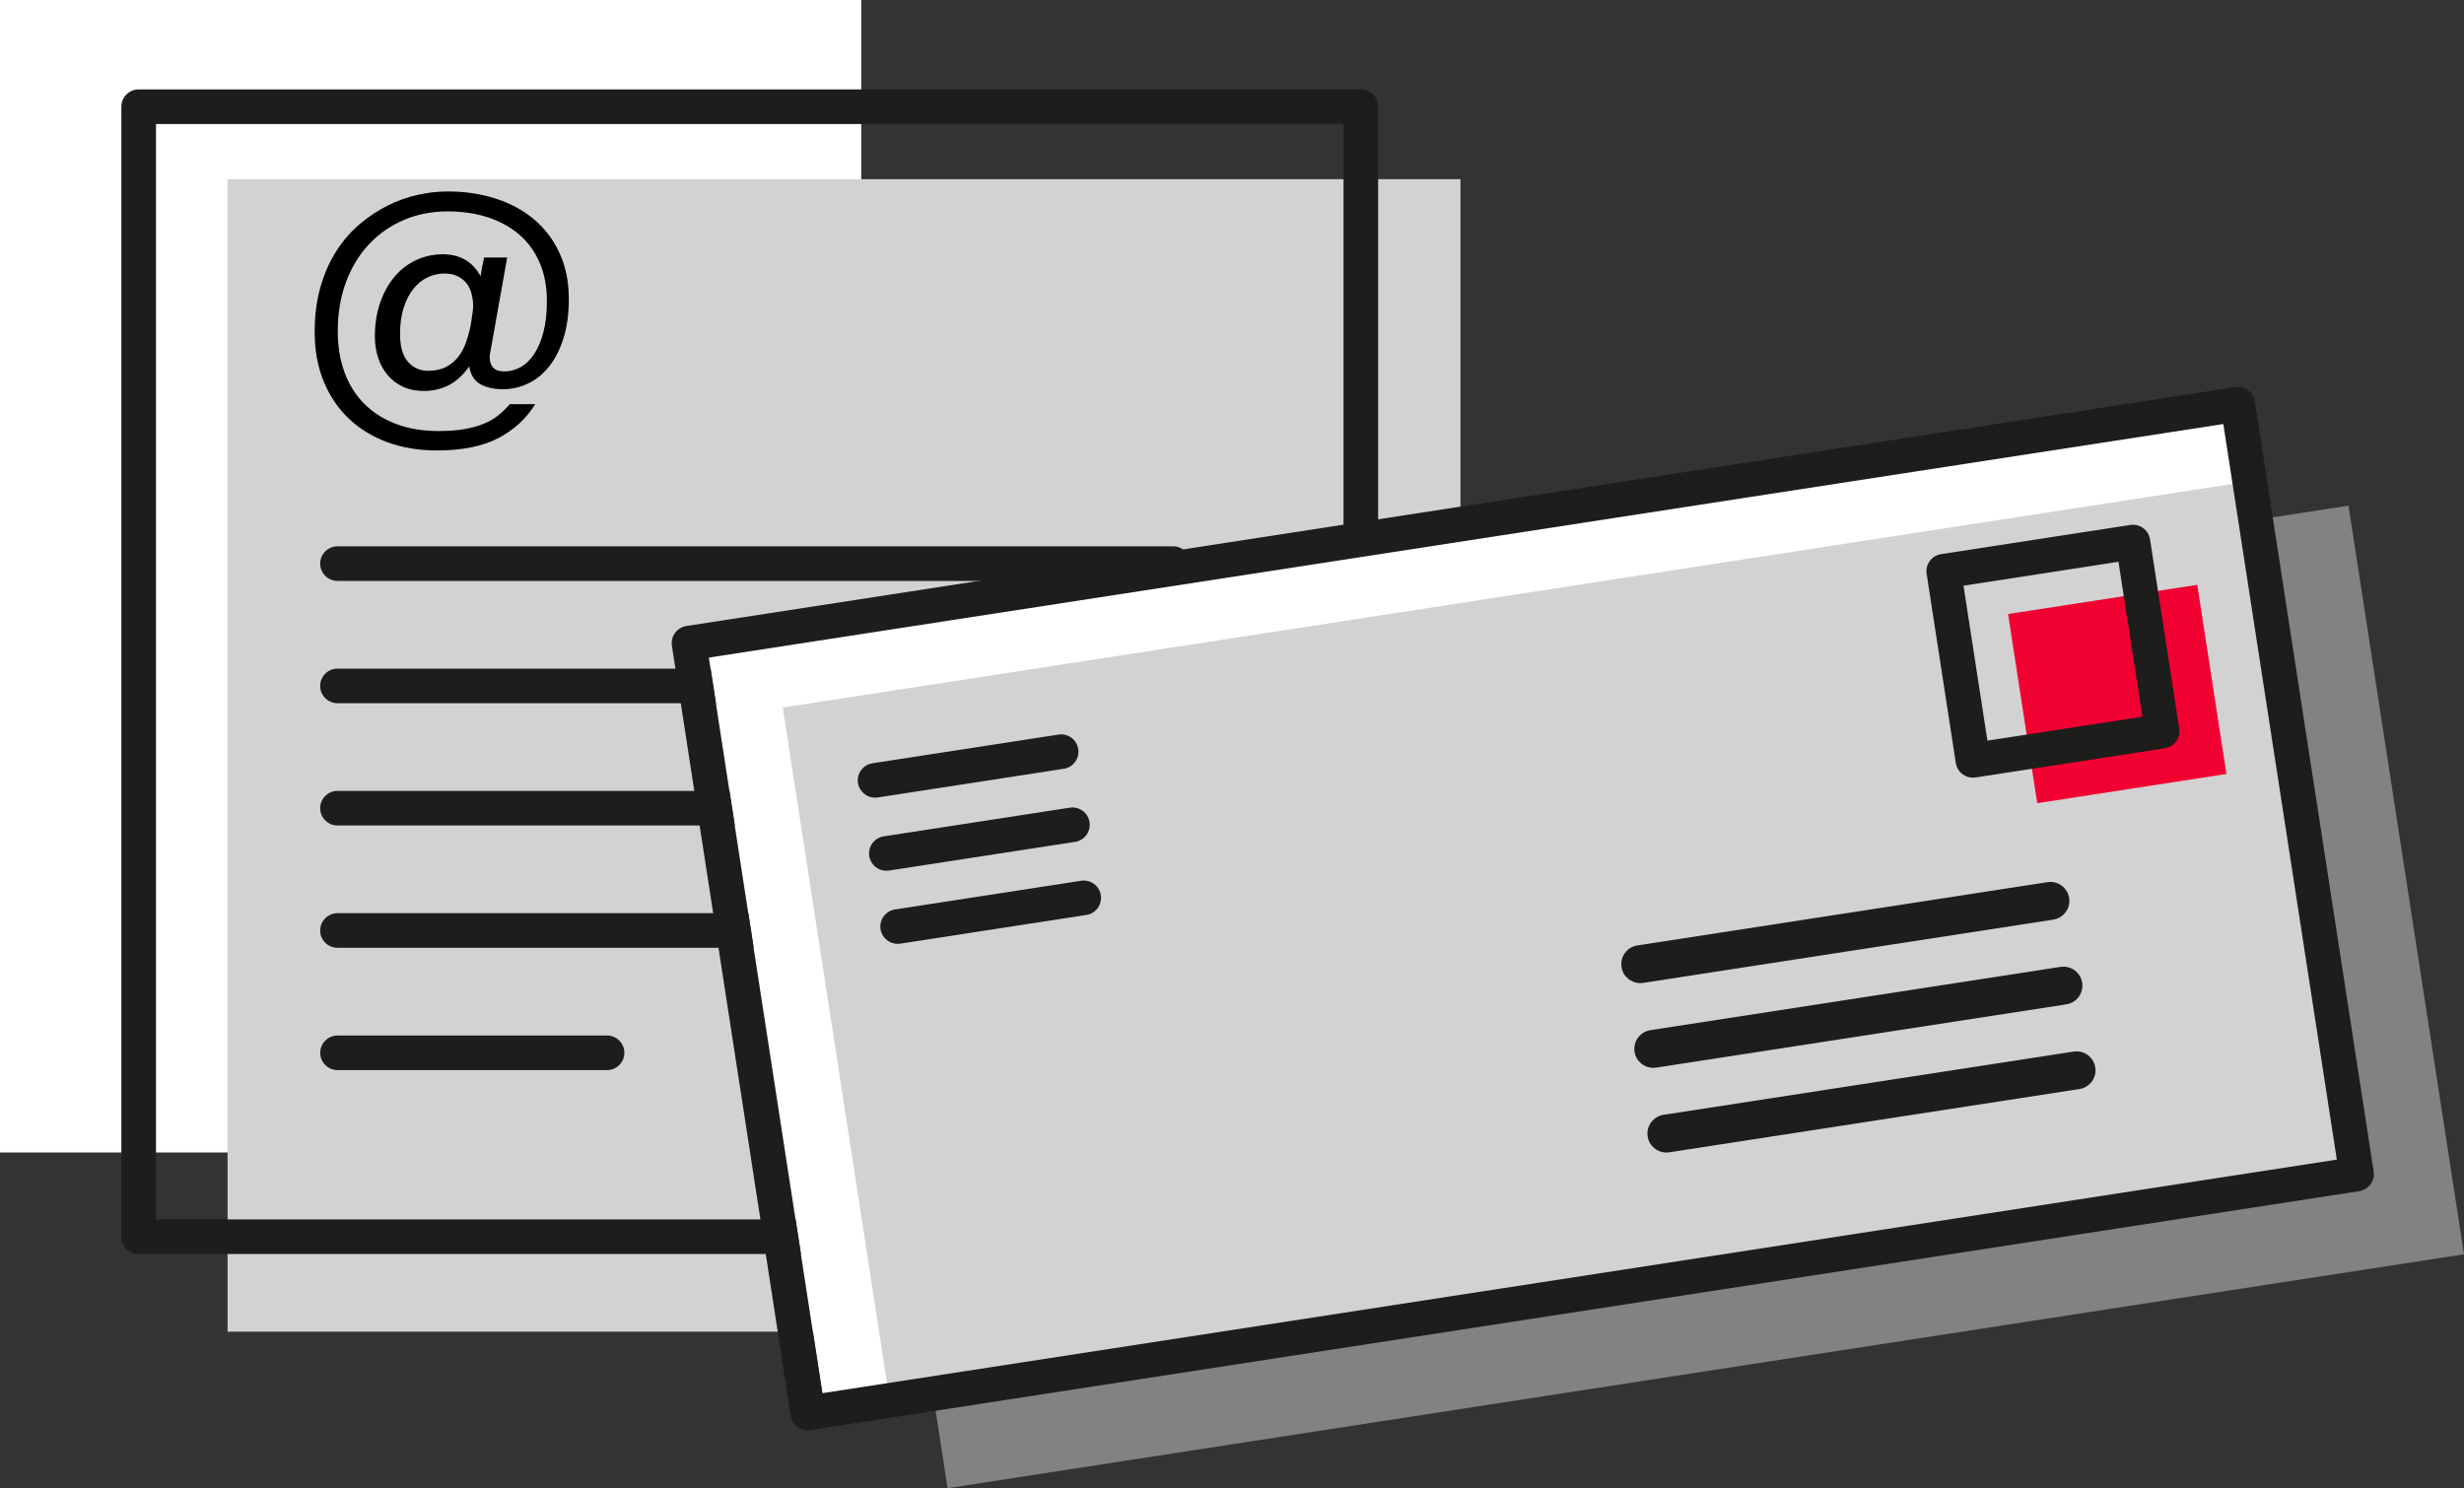
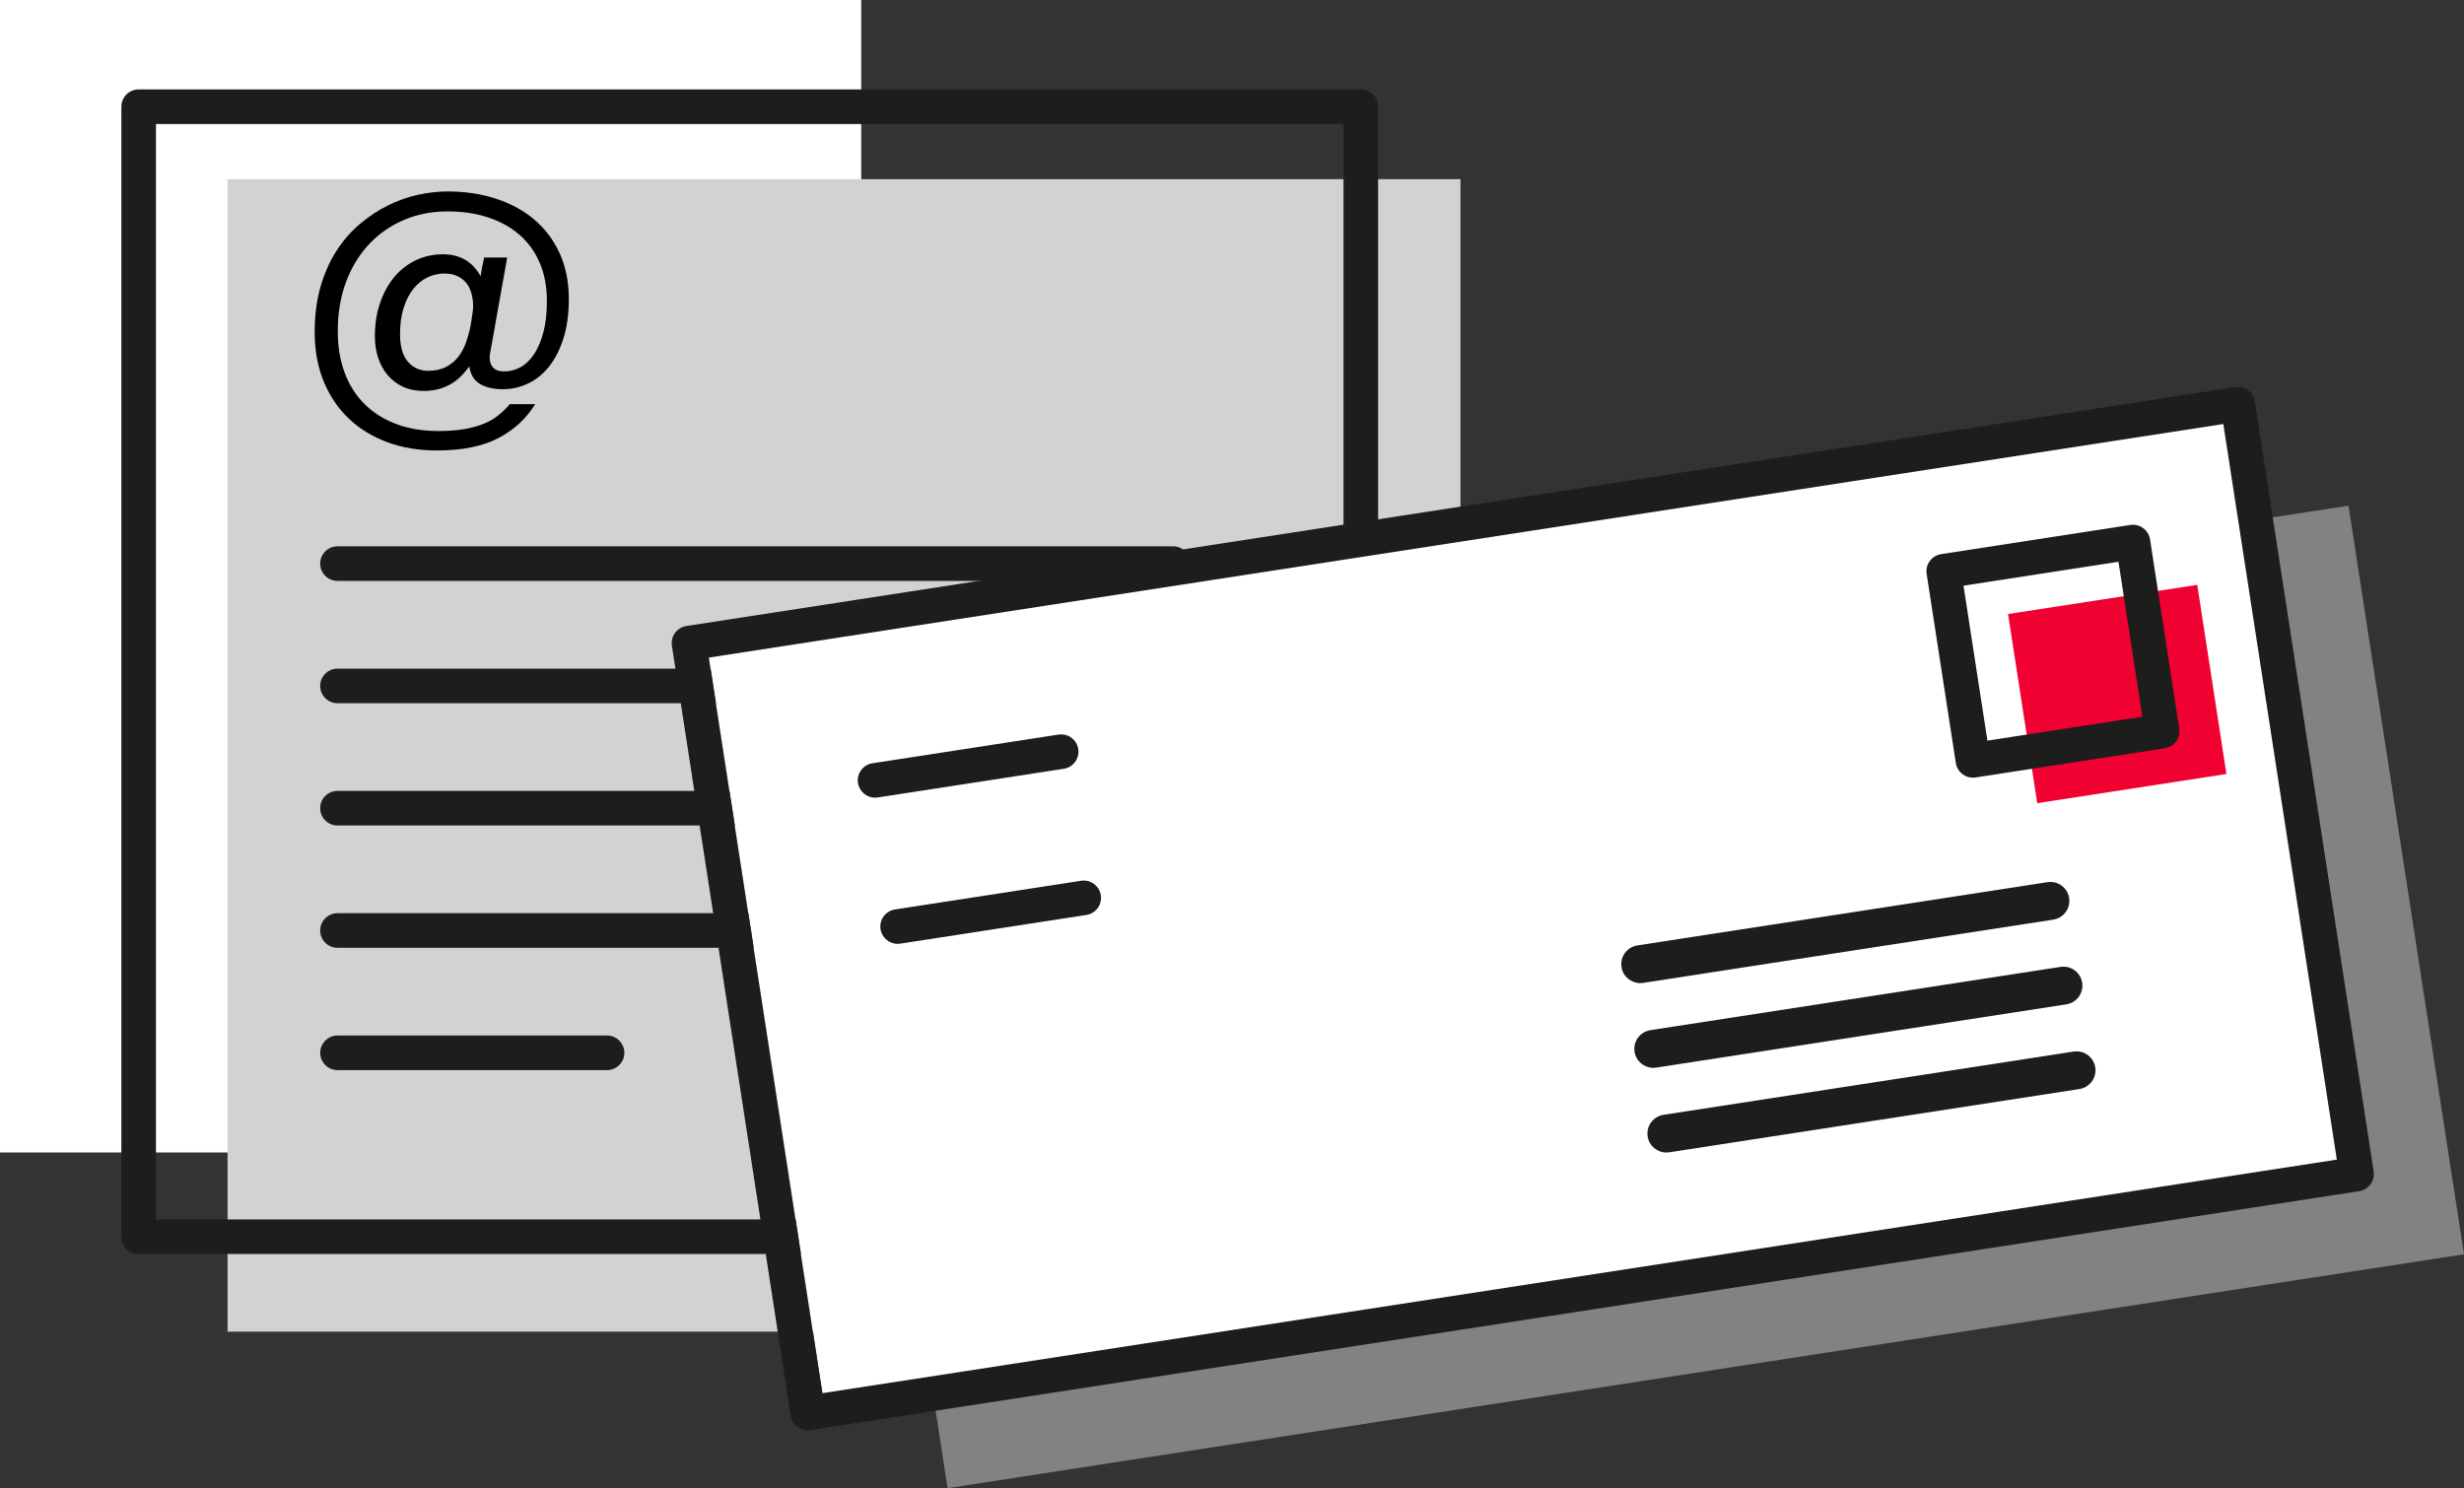
<svg xmlns="http://www.w3.org/2000/svg" viewBox="0 0 711.83 430">
  <rect x="0" y="0" width="711.83" height="430" fill="#333333" stroke="none" />
  <defs>
    <style>
      .cls-1 {
        fill: #828282;
      }

      .cls-2 {
        fill: #d2d2d2;
      }

      .cls-3 {
        fill: #1d1d1b;
      }

      .cls-4 {
        fill: #fff;
      }

      .cls-5 {
        fill: #f10032;
      }
    </style>
  </defs>
  <g id="Farbfläche_hinten" data-name="Farbfläche hinten">
    <rect class="cls-4" width="248.8" height="333" />
    <rect class="cls-2" x="65.74" y="51.77" width="356.18" height="333" />
  </g>
  <g id="Kontur_Illu" data-name="Kontur Illu">
    <path class="cls-3" d="M393.13,362.34H40.06c-2.76,0-5-2.24-5-5V30.83c0-2.76,2.24-5,5-5h353.07c2.76,0,5,2.24,5,5v326.51c0,2.76-2.24,5-5,5ZM45.06,352.34h343.07V35.83H45.06v316.51Z" />
    <path d="M154.63,116.74c-2.53,4.16-6.08,7.44-10.63,9.83-4.56,2.39-10.49,3.59-17.81,3.59-5.18,0-9.92-.79-14.22-2.36-4.3-1.58-8.02-3.84-11.14-6.79-3.12-2.95-5.56-6.54-7.3-10.76-1.74-4.22-2.62-8.97-2.62-14.26,0-4.84.56-9.21,1.69-13.12,1.12-3.91,2.66-7.37,4.6-10.38,1.94-3.01,4.19-5.6,6.75-7.76,2.56-2.16,5.26-3.95,8.1-5.36,2.84-1.41,5.74-2.43,8.69-3.08,2.95-.65,5.81-.97,8.57-.97,5.01,0,9.65.69,13.92,2.07,4.27,1.38,7.97,3.39,11.1,6.03,3.12,2.65,5.57,5.89,7.34,9.75,1.77,3.85,2.66,8.26,2.66,13.21,0,4.28-.51,8.03-1.52,11.27-1.01,3.24-2.38,5.95-4.09,8.14-1.72,2.19-3.74,3.85-6.08,4.98-2.34,1.13-4.8,1.69-7.38,1.69s-4.82-.49-6.54-1.48c-1.72-.98-2.77-2.69-3.16-5.11-1.8,2.53-3.78,4.35-5.95,5.44-2.17,1.1-4.54,1.65-7.13,1.65-2.31,0-4.33-.41-6.08-1.22-1.74-.82-3.22-1.94-4.43-3.38-1.21-1.43-2.12-3.11-2.74-5.02-.62-1.91-.93-3.97-.93-6.16,0-3.49.49-6.68,1.48-9.58.98-2.9,2.35-5.4,4.09-7.51,1.74-2.11,3.83-3.74,6.24-4.89,2.42-1.15,5.06-1.73,7.93-1.73,2.36,0,4.46.52,6.29,1.56,1.83,1.04,3.33,2.63,4.51,4.77.11-.79.27-1.69.46-2.7.2-1.01.38-1.91.55-2.7h6.67l-4.89,27.43c-.11.56-.17.98-.17,1.27,0,2.81,1.41,4.22,4.22,4.22,1.63,0,3.19-.41,4.68-1.22,1.49-.81,2.8-2.07,3.92-3.75,1.12-1.69,2.03-3.8,2.7-6.33.68-2.53,1.01-5.54,1.01-9.03,0-4.16-.69-7.85-2.07-11.06-1.38-3.21-3.33-5.91-5.86-8.1-2.53-2.19-5.56-3.87-9.07-5.02-3.52-1.15-7.41-1.73-11.69-1.73-4.56,0-8.78.83-12.66,2.49-3.88,1.66-7.24,4.01-10.08,7.05-2.84,3.04-5.05,6.68-6.62,10.93-1.58,4.25-2.36,8.96-2.36,14.13,0,4.45.66,8.44,1.98,11.98,1.32,3.54,3.23,6.57,5.74,9.07,2.5,2.5,5.56,4.43,9.16,5.78,3.6,1.35,7.65,2.03,12.15,2.03,2.87,0,5.37-.18,7.51-.55,2.14-.37,4.02-.89,5.65-1.56,1.63-.67,3.04-1.49,4.22-2.45,1.18-.96,2.28-2.02,3.29-3.21h7.34ZM136.32,91.68c.11-.67.21-1.35.3-2.02.08-.68.1-1.38.04-2.11-.06-1.01-.24-2.04-.55-3.08-.31-1.04-.79-1.95-1.43-2.74-.65-.79-1.49-1.43-2.53-1.94-1.04-.51-2.29-.76-3.76-.76-1.69,0-3.31.37-4.85,1.1-1.55.73-2.91,1.83-4.09,3.29-1.18,1.46-2.12,3.29-2.83,5.49-.7,2.19-1.05,4.73-1.05,7.59,0,3.6.76,6.27,2.28,8.02,1.52,1.74,3.46,2.62,5.82,2.62,2.03,0,3.74-.37,5.15-1.1,1.41-.73,2.59-1.7,3.54-2.91.96-1.21,1.72-2.62,2.28-4.22.56-1.6,1.01-3.28,1.35-5.02l.34-2.19Z" />
    <g>
      <path class="cls-3" d="M338.9,203.19H97.5c-2.76,0-5-2.24-5-5s2.24-5,5-5h241.4c2.76,0,5,2.24,5,5s-2.24,5-5,5Z" />
      <path class="cls-3" d="M338.9,238.52H97.5c-2.76,0-5-2.24-5-5s2.24-5,5-5h241.4c2.76,0,5,2.24,5,5s-2.24,5-5,5Z" />
      <path class="cls-3" d="M338.9,167.85H97.5c-2.76,0-5-2.24-5-5s2.24-5,5-5h241.4c2.76,0,5,2.24,5,5s-2.24,5-5,5Z" />
      <path class="cls-3" d="M175.37,309.2h-77.86c-2.76,0-5-2.24-5-5s2.24-5,5-5h77.86c2.76,0,5,2.24,5,5s-2.24,5-5,5Z" />
      <path class="cls-3" d="M338.9,273.86H97.5c-2.76,0-5-2.24-5-5s2.24-5,5-5h241.4c2.76,0,5,2.24,5,5s-2.24,5-5,5Z" />
    </g>
    <rect class="cls-1" x="254.47" y="178.63" width="443.26" height="218.86" transform="translate(-38.35 75.95) rotate(-8.77)" />
    <rect class="cls-4" x="218.57" y="151.28" width="444.43" height="221.76" transform="translate(-34.81 70.26) rotate(-8.77)" />
-     <rect class="cls-2" x="238.95" y="170.83" width="425.55" height="200.64" transform="translate(-36.06 72.04) rotate(-8.77)" />
    <path class="cls-3" d="M233.36,413.26c-2.42,0-4.55-1.77-4.94-4.24l-34.31-222.43c-.2-1.31.12-2.65.91-3.72s1.96-1.78,3.27-1.99l447.43-69.02c2.73-.42,5.28,1.45,5.7,4.18l34.31,222.43c.2,1.31-.12,2.65-.91,3.72s-1.96,1.78-3.27,1.99l-447.43,69.02c-.26.04-.52.06-.77.06ZM204.76,190.01l32.79,212.54,437.54-67.49-32.79-212.54-437.54,67.49Z" />
    <rect class="cls-5" x="584" y="172.89" width="55.3" height="55.3" transform="translate(-23.42 95.59) rotate(-8.77)" />
    <g>
-       <path class="cls-3" d="M256.06,251.6c-2.42,0-4.55-1.77-4.94-4.24-.42-2.73,1.45-5.28,4.18-5.7l53.76-8.29c2.73-.42,5.28,1.45,5.7,4.18.42,2.73-1.45,5.28-4.18,5.7l-53.76,8.29c-.26.04-.52.06-.77.06Z" />
      <path class="cls-3" d="M259.32,272.72c-2.42,0-4.55-1.77-4.94-4.24-.42-2.73,1.45-5.28,4.18-5.7l53.76-8.29c2.73-.42,5.28,1.45,5.7,4.18s-1.45,5.28-4.18,5.7l-53.76,8.29c-.26.04-.52.06-.77.06Z" />
      <path class="cls-3" d="M252.8,230.48c-2.42,0-4.55-1.77-4.94-4.24-.42-2.73,1.45-5.28,4.18-5.7l53.76-8.29c2.73-.42,5.28,1.45,5.7,4.18.42,2.73-1.45,5.28-4.18,5.7l-53.76,8.29c-.26.04-.52.06-.77.06Z" />
    </g>
    <g>
      <path class="cls-3" d="M477.61,308.54c-2.65,0-4.99-1.93-5.4-4.64-.46-2.99,1.59-5.78,4.58-6.25l118.5-18.28c2.99-.45,5.78,1.59,6.24,4.58.46,2.99-1.59,5.78-4.58,6.25l-118.5,18.28c-.28.04-.56.06-.84.06Z" />
      <path class="cls-3" d="M481.39,333.01c-2.65,0-4.99-1.93-5.4-4.64-.46-2.99,1.59-5.78,4.58-6.25l118.5-18.28c2.99-.45,5.78,1.59,6.24,4.58.46,2.99-1.59,5.78-4.58,6.25l-118.5,18.28c-.28.04-.56.06-.84.06Z" />
      <path class="cls-3" d="M473.84,284.06c-2.65,0-4.99-1.93-5.4-4.64-.46-2.99,1.59-5.78,4.58-6.25l118.5-18.28c2.99-.45,5.78,1.59,6.24,4.58.46,2.99-1.59,5.78-4.58,6.25l-118.5,18.28c-.28.04-.56.06-.84.06Z" />
    </g>
    <path class="cls-3" d="M569.97,224.7c-1.06,0-2.09-.33-2.96-.97-1.07-.78-1.78-1.96-1.99-3.27l-8.43-54.65c-.42-2.73,1.45-5.28,4.18-5.7l54.65-8.43c1.31-.2,2.65.12,3.72.91,1.07.78,1.78,1.96,1.99,3.27l8.43,54.65c.42,2.73-1.45,5.28-4.18,5.7l-54.65,8.43c-.25.04-.51.06-.76.06ZM567.24,169.23l6.91,44.77,44.77-6.91-6.91-44.77-44.77,6.91Z" />
  </g>
</svg>